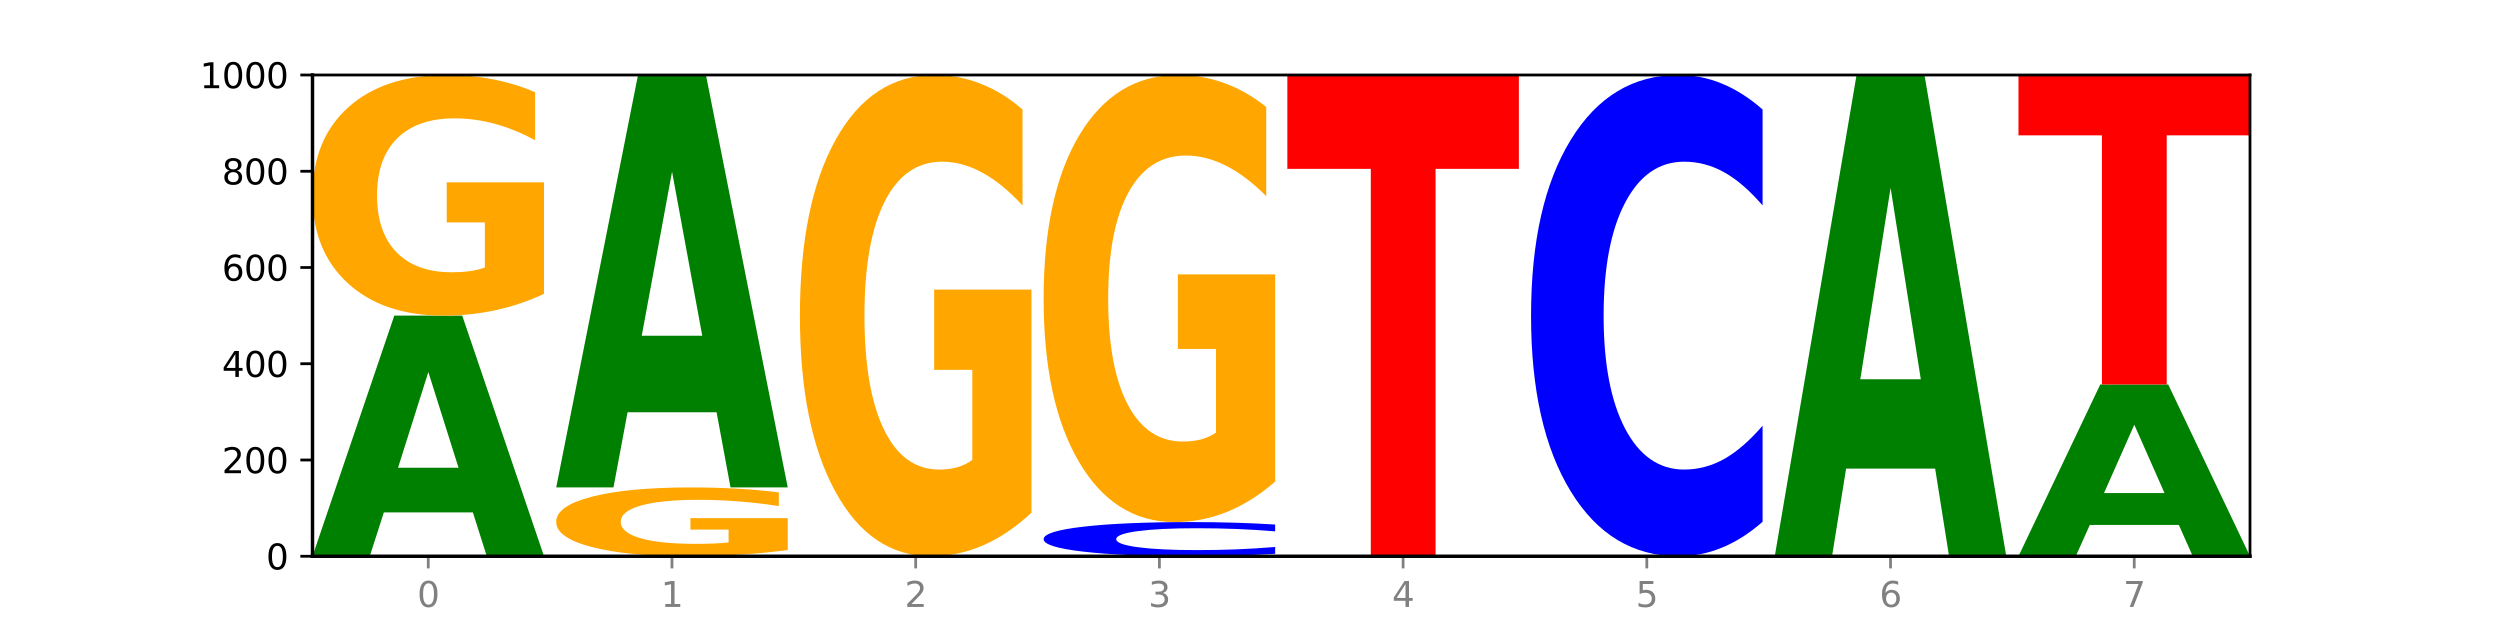
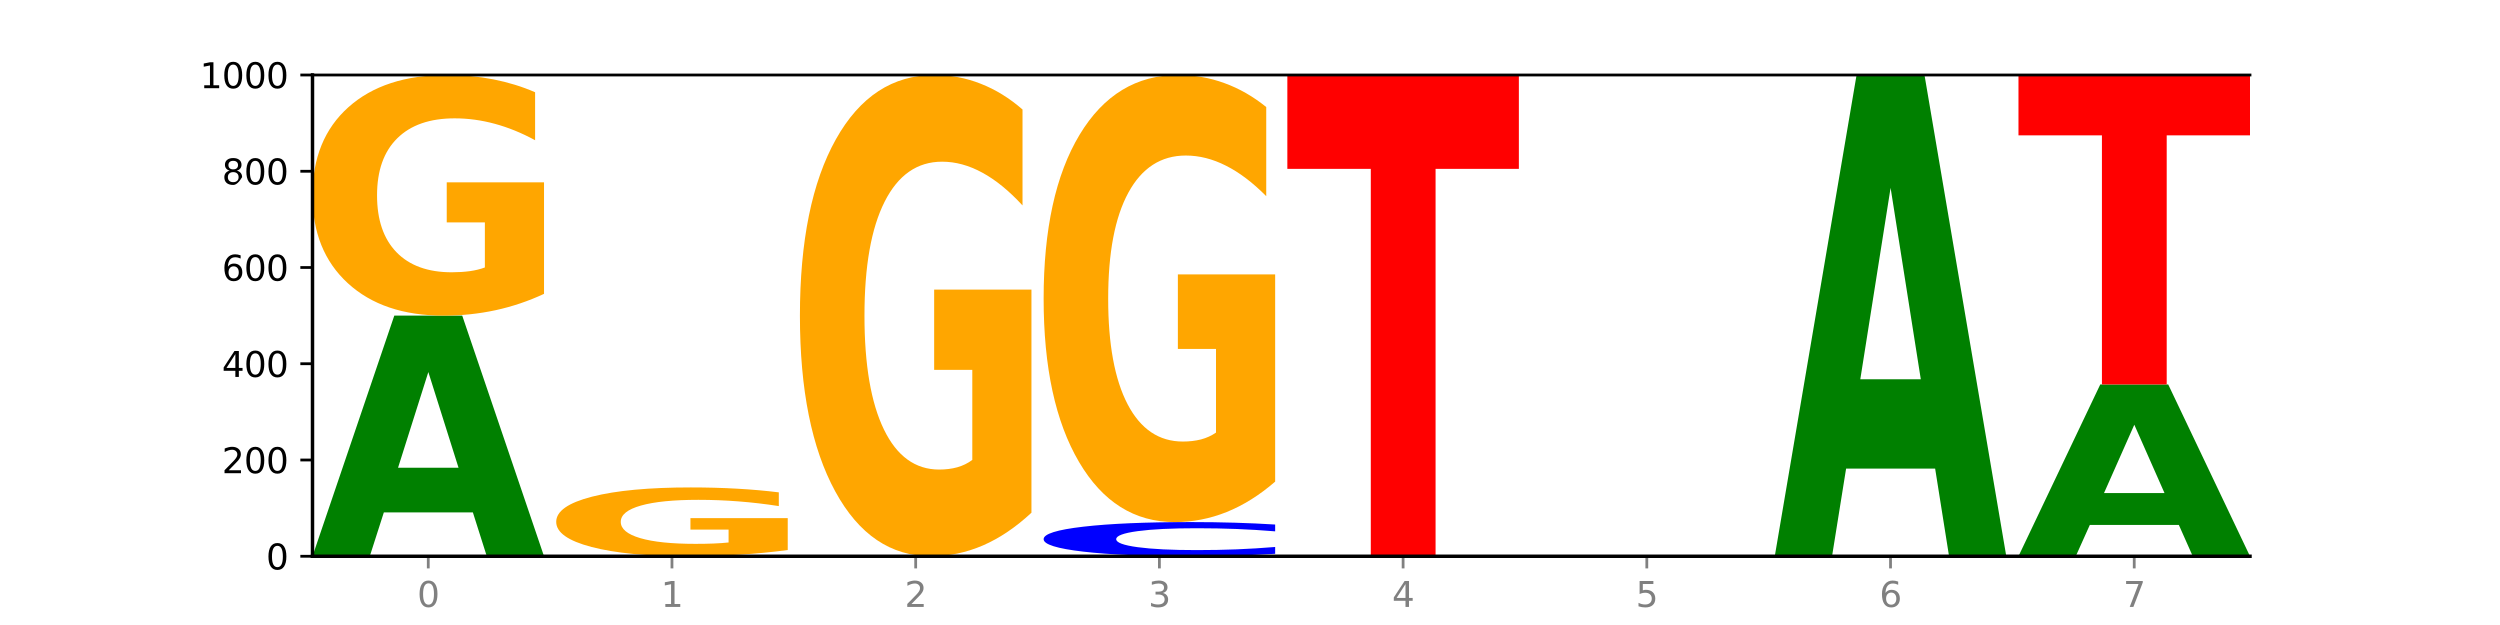
<svg xmlns="http://www.w3.org/2000/svg" xmlns:xlink="http://www.w3.org/1999/xlink" width="720pt" height="180pt" viewBox="0 0 720 180" version="1.1">
  <defs>
    <style type="text/css">*{stroke-linejoin: round; stroke-linecap: butt}</style>
  </defs>
  <g id="figure_1">
    <g id="patch_1">
      <path d="M 0 180  L 720 180  L 720 0  L 0 0  z " style="fill: #ffffff" />
    </g>
    <g id="axes_1">
      <g id="patch_2">
        <path d="M 90 160.2  L 648 160.2  L 648 21.6  L 90 21.6  z " style="fill: #ffffff" />
      </g>
      <g id="line2d_1">
-         <path d="M 90 160.2  L 648 160.2  " clip-path="url(#p58652f0d54)" style="fill: none; stroke: #000000; stroke-width: 0.5; stroke-linecap: square" />
-       </g>
+         </g>
      <g id="patch_3">
        <path d="M 136.189 147.576  L 110.545 147.576  L 106.496 160.2  L 90 160.2  L 113.558 90.9  L 133.121 90.9  L 156.679 160.2  L 140.197 160.2  L 136.189 147.576  z M 114.635 134.714  L 132.058 134.714  L 123.36 107.148  L 114.635 134.714  z " clip-path="url(#p58652f0d54)" style="fill: #008000" />
      </g>
      <g id="patch_4">
        <path d="M 156.679 84.63  Q 149.955 87.765 142.722 89.34  Q 135.489 90.9 127.778 90.9  Q 110.353 90.9 100.177 81.566  Q 90 72.233 90 56.271  Q 90 40.124 100.356 30.862  Q 110.727 21.6 128.764 21.6  Q 135.713 21.6 142.079 22.86  Q 148.46 24.105 154.109 26.567  L 154.109 40.382  Q 148.281 37.218 142.513 35.658  Q 136.744 34.083 130.946 34.083  Q 120.216 34.083 114.403 39.838  Q 108.59 45.578 108.59 56.271  Q 108.59 66.865 114.194 72.648  Q 119.798 78.417 130.109 78.417  Q 132.919 78.417 135.325 78.088  Q 137.731 77.744 139.643 77.029  L 139.643 64.059  L 128.66 64.059  L 128.66 52.507  L 156.679 52.507  L 156.679 84.63  z " clip-path="url(#p58652f0d54)" style="fill: #ffa600" />
      </g>
      <g id="patch_5">
        <path d="M 226.868 158.407  Q 220.143 159.303 212.91 159.754  Q 205.678 160.2 197.967 160.2  Q 180.542 160.2 170.365 157.531  Q 160.189 154.861 160.189 150.296  Q 160.189 145.678 170.545 143.029  Q 180.916 140.38 198.953 140.38  Q 205.902 140.38 212.268 140.74  Q 218.649 141.097 224.298 141.801  L 224.298 145.752  Q 218.47 144.847 212.701 144.401  Q 206.933 143.95 201.135 143.95  Q 190.405 143.95 184.592 145.596  Q 178.779 147.238 178.779 150.296  Q 178.779 153.326 184.383 154.98  Q 189.987 156.63 200.298 156.63  Q 203.107 156.63 205.513 156.536  Q 207.919 156.437 209.832 156.233  L 209.832 152.523  L 198.848 152.523  L 198.848 149.219  L 226.868 149.219  L 226.868 158.407  z " clip-path="url(#p58652f0d54)" style="fill: #ffa600" />
      </g>
      <g id="patch_6">
-         <path d="M 206.377 118.742  L 180.734 118.742  L 176.685 140.38  L 160.189 140.38  L 183.747 21.6  L 203.31 21.6  L 226.868 140.38  L 210.386 140.38  L 206.377 118.742  z M 184.824 96.697  L 202.247 96.697  L 193.549 49.449  L 184.824 96.697  z " clip-path="url(#p58652f0d54)" style="fill: #008000" />
-       </g>
+         </g>
      <g id="patch_7">
        <path d="M 297.057 147.66  Q 290.332 153.93 283.099 157.079  Q 275.866 160.2 268.155 160.2  Q 250.731 160.2 240.554 141.533  Q 230.377 122.866 230.377 90.943  Q 230.377 58.648 240.733 40.124  Q 251.104 21.6 269.142 21.6  Q 276.09 21.6 282.457 24.119  Q 288.838 26.61 294.486 31.535  L 294.486 59.163  Q 288.658 52.836 282.89 49.715  Q 277.122 46.566 271.323 46.566  Q 260.594 46.566 254.781 58.075  Q 248.967 69.556 248.967 90.943  Q 248.967 112.129 254.571 123.696  Q 260.175 135.234 270.487 135.234  Q 273.296 135.234 275.702 134.576  Q 278.108 133.889 280.021 132.457  L 280.021 106.518  L 269.037 106.518  L 269.037 83.413  L 297.057 83.413  L 297.057 147.66  z " clip-path="url(#p58652f0d54)" style="fill: #ffa600" />
      </g>
      <g id="patch_8">
        <path d="M 367.245 159.495  Q 361.668 159.844 355.636 160.021  Q 349.605 160.2 343.036 160.2  Q 323.448 160.2 312.007 158.875  Q 300.566 157.549 300.566 155.283  Q 300.566 153.008 312.007 151.685  Q 323.448 150.359 343.036 150.359  Q 349.605 150.359 355.636 150.538  Q 361.668 150.715 367.245 151.065  L 367.245 153.026  Q 361.617 152.563 356.157 152.347  Q 350.697 152.132 344.666 152.132  Q 333.847 152.132 327.648 152.971  Q 321.465 153.809 321.465 155.283  Q 321.465 156.75 327.648 157.59  Q 333.847 158.427 344.666 158.427  Q 350.697 158.427 356.157 158.212  Q 361.617 157.994 367.245 157.531  L 367.245 159.495  z " clip-path="url(#p58652f0d54)" style="fill: #0000ff" />
      </g>
      <g id="patch_9">
        <path d="M 367.245 138.71  Q 360.521 144.535 353.288 147.46  Q 346.055 150.359 338.344 150.359  Q 320.919 150.359 310.743 133.018  Q 300.566 115.676 300.566 86.02  Q 300.566 56.017 310.922 38.809  Q 321.293 21.6 339.33 21.6  Q 346.279 21.6 352.645 23.941  Q 359.026 26.255 364.675 30.829  L 364.675 56.496  Q 358.847 50.618 353.079 47.719  Q 347.31 44.793 341.512 44.793  Q 330.782 44.793 324.969 55.485  Q 319.156 66.151 319.156 86.02  Q 319.156 105.702 324.76 116.447  Q 330.364 127.166 340.675 127.166  Q 343.485 127.166 345.891 126.554  Q 348.297 125.916 350.209 124.586  L 350.209 100.489  L 339.226 100.489  L 339.226 79.024  L 367.245 79.024  L 367.245 138.71  z " clip-path="url(#p58652f0d54)" style="fill: #ffa600" />
      </g>
      <g id="patch_10">
        <path d="M 370.755 21.6  L 437.434 21.6  L 437.434 48.631  L 413.445 48.631  L 413.445 160.2  L 394.79 160.2  L 394.79 48.631  L 370.755 48.631  L 370.755 21.6  z " clip-path="url(#p58652f0d54)" style="fill: #ff0000" />
      </g>
      <g id="patch_11">
-         <path d="M 507.623 150.265  Q 502.045 155.19 496.014 157.681  Q 489.983 160.2 483.414 160.2  Q 463.825 160.2 452.384 141.533  Q 440.943 122.866 440.943 90.943  Q 440.943 58.905 452.384 40.267  Q 463.825 21.6 483.414 21.6  Q 489.983 21.6 496.014 24.119  Q 502.045 26.61 507.623 31.535  L 507.623 59.163  Q 501.995 52.635 496.535 49.601  Q 491.075 46.566 485.043 46.566  Q 474.224 46.566 468.025 58.39  Q 461.843 70.186 461.843 90.943  Q 461.843 111.614 468.025 123.439  Q 474.224 135.234 485.043 135.234  Q 491.075 135.234 496.535 132.199  Q 501.995 129.136 507.623 122.608  L 507.623 150.265  z " clip-path="url(#p58652f0d54)" style="fill: #0000ff" />
-       </g>
+         </g>
      <g id="patch_12">
        <path d="M 557.321 134.951  L 531.677 134.951  L 527.628 160.2  L 511.132 160.2  L 534.69 21.6  L 554.253 21.6  L 577.811 160.2  L 561.329 160.2  L 557.321 134.951  z M 535.767 109.228  L 553.19 109.228  L 544.492 54.096  L 535.767 109.228  z " clip-path="url(#p58652f0d54)" style="fill: #008000" />
      </g>
      <g id="patch_13">
        <path d="M 627.51 151.186  L 601.866 151.186  L 597.817 160.2  L 581.321 160.2  L 604.879 110.72  L 624.442 110.72  L 648 160.2  L 631.518 160.2  L 627.51 151.186  z M 605.956 142.003  L 623.379 142.003  L 614.681 122.321  L 605.956 142.003  z " clip-path="url(#p58652f0d54)" style="fill: #008000" />
      </g>
      <g id="patch_14">
        <path d="M 581.321 21.6  L 648 21.6  L 648 38.981  L 624.011 38.981  L 624.011 110.72  L 605.356 110.72  L 605.356 38.981  L 581.321 38.981  L 581.321 21.6  z " clip-path="url(#p58652f0d54)" style="fill: #ff0000" />
      </g>
      <g id="matplotlib.axis_1">
        <g id="xtick_1">
          <g id="line2d_2">
            <defs>
              <path id="m3cb509b8a4" d="M 0 0  L 0 3.5  " style="stroke: #808080; stroke-width: 0.8" />
            </defs>
            <g>
              <use xlink:href="#m3cb509b8a4" x="123.34" y="160.2" style="fill: #808080; stroke: #808080; stroke-width: 0.8" />
            </g>
          </g>
          <g id="text_1">
            <g style="fill: #808080" transform="translate(120.158 174.798) scale(0.1 -0.1)">
              <defs>
                <path id="DejaVuSans-30" d="M 2034 4250  Q 1547 4250 1301 3770  Q 1056 3291 1056 2328  Q 1056 1369 1301 889  Q 1547 409 2034 409  Q 2525 409 2770 889  Q 3016 1369 3016 2328  Q 3016 3291 2770 3770  Q 2525 4250 2034 4250  z M 2034 4750  Q 2819 4750 3233 4129  Q 3647 3509 3647 2328  Q 3647 1150 3233 529  Q 2819 -91 2034 -91  Q 1250 -91 836 529  Q 422 1150 422 2328  Q 422 3509 836 4129  Q 1250 4750 2034 4750  z " transform="scale(0.016)" />
              </defs>
              <use xlink:href="#DejaVuSans-30" />
            </g>
          </g>
        </g>
        <g id="xtick_2">
          <g id="line2d_3">
            <g>
              <use xlink:href="#m3cb509b8a4" x="193.528" y="160.2" style="fill: #808080; stroke: #808080; stroke-width: 0.8" />
            </g>
          </g>
          <g id="text_2">
            <g style="fill: #808080" transform="translate(190.347 174.798) scale(0.1 -0.1)">
              <defs>
                <path id="DejaVuSans-31" d="M 794 531  L 1825 531  L 1825 4091  L 703 3866  L 703 4441  L 1819 4666  L 2450 4666  L 2450 531  L 3481 531  L 3481 0  L 794 0  L 794 531  z " transform="scale(0.016)" />
              </defs>
              <use xlink:href="#DejaVuSans-31" />
            </g>
          </g>
        </g>
        <g id="xtick_3">
          <g id="line2d_4">
            <g>
              <use xlink:href="#m3cb509b8a4" x="263.717" y="160.2" style="fill: #808080; stroke: #808080; stroke-width: 0.8" />
            </g>
          </g>
          <g id="text_3">
            <g style="fill: #808080" transform="translate(260.536 174.798) scale(0.1 -0.1)">
              <defs>
                <path id="DejaVuSans-32" d="M 1228 531  L 3431 531  L 3431 0  L 469 0  L 469 531  Q 828 903 1448 1529  Q 2069 2156 2228 2338  Q 2531 2678 2651 2914  Q 2772 3150 2772 3378  Q 2772 3750 2511 3984  Q 2250 4219 1831 4219  Q 1534 4219 1204 4116  Q 875 4013 500 3803  L 500 4441  Q 881 4594 1212 4672  Q 1544 4750 1819 4750  Q 2544 4750 2975 4387  Q 3406 4025 3406 3419  Q 3406 3131 3298 2873  Q 3191 2616 2906 2266  Q 2828 2175 2409 1742  Q 1991 1309 1228 531  z " transform="scale(0.016)" />
              </defs>
              <use xlink:href="#DejaVuSans-32" />
            </g>
          </g>
        </g>
        <g id="xtick_4">
          <g id="line2d_5">
            <g>
              <use xlink:href="#m3cb509b8a4" x="333.906" y="160.2" style="fill: #808080; stroke: #808080; stroke-width: 0.8" />
            </g>
          </g>
          <g id="text_4">
            <g style="fill: #808080" transform="translate(330.724 174.798) scale(0.1 -0.1)">
              <defs>
                <path id="DejaVuSans-33" d="M 2597 2516  Q 3050 2419 3304 2112  Q 3559 1806 3559 1356  Q 3559 666 3084 287  Q 2609 -91 1734 -91  Q 1441 -91 1130 -33  Q 819 25 488 141  L 488 750  Q 750 597 1062 519  Q 1375 441 1716 441  Q 2309 441 2620 675  Q 2931 909 2931 1356  Q 2931 1769 2642 2001  Q 2353 2234 1838 2234  L 1294 2234  L 1294 2753  L 1863 2753  Q 2328 2753 2575 2939  Q 2822 3125 2822 3475  Q 2822 3834 2567 4026  Q 2313 4219 1838 4219  Q 1578 4219 1281 4162  Q 984 4106 628 3988  L 628 4550  Q 988 4650 1302 4700  Q 1616 4750 1894 4750  Q 2613 4750 3031 4423  Q 3450 4097 3450 3541  Q 3450 3153 3228 2886  Q 3006 2619 2597 2516  z " transform="scale(0.016)" />
              </defs>
              <use xlink:href="#DejaVuSans-33" />
            </g>
          </g>
        </g>
        <g id="xtick_5">
          <g id="line2d_6">
            <g>
              <use xlink:href="#m3cb509b8a4" x="404.094" y="160.2" style="fill: #808080; stroke: #808080; stroke-width: 0.8" />
            </g>
          </g>
          <g id="text_5">
            <g style="fill: #808080" transform="translate(400.913 174.798) scale(0.1 -0.1)">
              <defs>
                <path id="DejaVuSans-34" d="M 2419 4116  L 825 1625  L 2419 1625  L 2419 4116  z M 2253 4666  L 3047 4666  L 3047 1625  L 3713 1625  L 3713 1100  L 3047 1100  L 3047 0  L 2419 0  L 2419 1100  L 313 1100  L 313 1709  L 2253 4666  z " transform="scale(0.016)" />
              </defs>
              <use xlink:href="#DejaVuSans-34" />
            </g>
          </g>
        </g>
        <g id="xtick_6">
          <g id="line2d_7">
            <g>
              <use xlink:href="#m3cb509b8a4" x="474.283" y="160.2" style="fill: #808080; stroke: #808080; stroke-width: 0.8" />
            </g>
          </g>
          <g id="text_6">
            <g style="fill: #808080" transform="translate(471.102 174.798) scale(0.1 -0.1)">
              <defs>
                <path id="DejaVuSans-35" d="M 691 4666  L 3169 4666  L 3169 4134  L 1269 4134  L 1269 2991  Q 1406 3038 1543 3061  Q 1681 3084 1819 3084  Q 2600 3084 3056 2656  Q 3513 2228 3513 1497  Q 3513 744 3044 326  Q 2575 -91 1722 -91  Q 1428 -91 1123 -41  Q 819 9 494 109  L 494 744  Q 775 591 1075 516  Q 1375 441 1709 441  Q 2250 441 2565 725  Q 2881 1009 2881 1497  Q 2881 1984 2565 2268  Q 2250 2553 1709 2553  Q 1456 2553 1204 2497  Q 953 2441 691 2322  L 691 4666  z " transform="scale(0.016)" />
              </defs>
              <use xlink:href="#DejaVuSans-35" />
            </g>
          </g>
        </g>
        <g id="xtick_7">
          <g id="line2d_8">
            <g>
              <use xlink:href="#m3cb509b8a4" x="544.472" y="160.2" style="fill: #808080; stroke: #808080; stroke-width: 0.8" />
            </g>
          </g>
          <g id="text_7">
            <g style="fill: #808080" transform="translate(541.29 174.798) scale(0.1 -0.1)">
              <defs>
                <path id="DejaVuSans-36" d="M 2113 2584  Q 1688 2584 1439 2293  Q 1191 2003 1191 1497  Q 1191 994 1439 701  Q 1688 409 2113 409  Q 2538 409 2786 701  Q 3034 994 3034 1497  Q 3034 2003 2786 2293  Q 2538 2584 2113 2584  z M 3366 4563  L 3366 3988  Q 3128 4100 2886 4159  Q 2644 4219 2406 4219  Q 1781 4219 1451 3797  Q 1122 3375 1075 2522  Q 1259 2794 1537 2939  Q 1816 3084 2150 3084  Q 2853 3084 3261 2657  Q 3669 2231 3669 1497  Q 3669 778 3244 343  Q 2819 -91 2113 -91  Q 1303 -91 875 529  Q 447 1150 447 2328  Q 447 3434 972 4092  Q 1497 4750 2381 4750  Q 2619 4750 2861 4703  Q 3103 4656 3366 4563  z " transform="scale(0.016)" />
              </defs>
              <use xlink:href="#DejaVuSans-36" />
            </g>
          </g>
        </g>
        <g id="xtick_8">
          <g id="line2d_9">
            <g>
              <use xlink:href="#m3cb509b8a4" x="614.66" y="160.2" style="fill: #808080; stroke: #808080; stroke-width: 0.8" />
            </g>
          </g>
          <g id="text_8">
            <g style="fill: #808080" transform="translate(611.479 174.798) scale(0.1 -0.1)">
              <defs>
                <path id="DejaVuSans-37" d="M 525 4666  L 3525 4666  L 3525 4397  L 1831 0  L 1172 0  L 2766 4134  L 525 4134  L 525 4666  z " transform="scale(0.016)" />
              </defs>
              <use xlink:href="#DejaVuSans-37" />
            </g>
          </g>
        </g>
      </g>
      <g id="matplotlib.axis_2">
        <g id="ytick_1">
          <g id="line2d_10">
            <defs>
              <path id="m3fcfb96da1" d="M 0 0  L -3.5 0  " style="stroke: #000000; stroke-width: 0.8" />
            </defs>
            <g>
              <use xlink:href="#m3fcfb96da1" x="90" y="160.2" style="stroke: #000000; stroke-width: 0.8" />
            </g>
          </g>
          <g id="text_9">
            <g transform="translate(76.638 163.999) scale(0.1 -0.1)">
              <use xlink:href="#DejaVuSans-30" />
            </g>
          </g>
        </g>
        <g id="ytick_2">
          <g id="line2d_11">
            <g>
              <use xlink:href="#m3fcfb96da1" x="90" y="132.48" style="stroke: #000000; stroke-width: 0.8" />
            </g>
          </g>
          <g id="text_10">
            <g transform="translate(63.913 136.279) scale(0.1 -0.1)">
              <use xlink:href="#DejaVuSans-32" />
              <use xlink:href="#DejaVuSans-30" x="63.623" />
              <use xlink:href="#DejaVuSans-30" x="127.246" />
            </g>
          </g>
        </g>
        <g id="ytick_3">
          <g id="line2d_12">
            <g>
              <use xlink:href="#m3fcfb96da1" x="90" y="104.76" style="stroke: #000000; stroke-width: 0.8" />
            </g>
          </g>
          <g id="text_11">
            <g transform="translate(63.913 108.559) scale(0.1 -0.1)">
              <use xlink:href="#DejaVuSans-34" />
              <use xlink:href="#DejaVuSans-30" x="63.623" />
              <use xlink:href="#DejaVuSans-30" x="127.246" />
            </g>
          </g>
        </g>
        <g id="ytick_4">
          <g id="line2d_13">
            <g>
              <use xlink:href="#m3fcfb96da1" x="90" y="77.04" style="stroke: #000000; stroke-width: 0.8" />
            </g>
          </g>
          <g id="text_12">
            <g transform="translate(63.913 80.839) scale(0.1 -0.1)">
              <use xlink:href="#DejaVuSans-36" />
              <use xlink:href="#DejaVuSans-30" x="63.623" />
              <use xlink:href="#DejaVuSans-30" x="127.246" />
            </g>
          </g>
        </g>
        <g id="ytick_5">
          <g id="line2d_14">
            <g>
              <use xlink:href="#m3fcfb96da1" x="90" y="49.32" style="stroke: #000000; stroke-width: 0.8" />
            </g>
          </g>
          <g id="text_13">
            <g transform="translate(63.913 53.119) scale(0.1 -0.1)">
              <defs>
-                 <path id="DejaVuSans-38" d="M 2034 2216  Q 1584 2216 1326 1975  Q 1069 1734 1069 1313  Q 1069 891 1326 650  Q 1584 409 2034 409  Q 2484 409 2743 651  Q 3003 894 3003 1313  Q 3003 1734 2745 1975  Q 2488 2216 2034 2216  z M 1403 2484  Q 997 2584 770 2862  Q 544 3141 544 3541  Q 544 4100 942 4425  Q 1341 4750 2034 4750  Q 2731 4750 3128 4425  Q 3525 4100 3525 3541  Q 3525 3141 3298 2862  Q 3072 2584 2669 2484  Q 3125 2378 3379 2068  Q 3634 1759 3634 1313  Q 3634 634 3220 271  Q 2806 -91 2034 -91  Q 1263 -91 848 271  Q 434 634 434 1313  Q 434 1759 690 2068  Q 947 2378 1403 2484  z M 1172 3481  Q 1172 3119 1398 2916  Q 1625 2713 2034 2713  Q 2441 2713 2670 2916  Q 2900 3119 2900 3481  Q 2900 3844 2670 4047  Q 2441 4250 2034 4250  Q 1625 4250 1398 4047  Q 1172 3844 1172 3481  z " transform="scale(0.016)" />
+                 <path id="DejaVuSans-38" d="M 2034 2216  Q 1584 2216 1326 1975  Q 1069 1734 1069 1313  Q 1069 891 1326 650  Q 1584 409 2034 409  Q 2484 409 2743 651  Q 3003 894 3003 1313  Q 3003 1734 2745 1975  Q 2488 2216 2034 2216  z M 1403 2484  Q 997 2584 770 2862  Q 544 3141 544 3541  Q 544 4100 942 4425  Q 1341 4750 2034 4750  Q 2731 4750 3128 4425  Q 3525 4100 3525 3541  Q 3525 3141 3298 2862  Q 3072 2584 2669 2484  Q 3125 2378 3379 2068  Q 3634 1759 3634 1313  Q 2806 -91 2034 -91  Q 1263 -91 848 271  Q 434 634 434 1313  Q 434 1759 690 2068  Q 947 2378 1403 2484  z M 1172 3481  Q 1172 3119 1398 2916  Q 1625 2713 2034 2713  Q 2441 2713 2670 2916  Q 2900 3119 2900 3481  Q 2900 3844 2670 4047  Q 2441 4250 2034 4250  Q 1625 4250 1398 4047  Q 1172 3844 1172 3481  z " transform="scale(0.016)" />
              </defs>
              <use xlink:href="#DejaVuSans-38" />
              <use xlink:href="#DejaVuSans-30" x="63.623" />
              <use xlink:href="#DejaVuSans-30" x="127.246" />
            </g>
          </g>
        </g>
        <g id="ytick_6">
          <g id="line2d_15">
            <g>
              <use xlink:href="#m3fcfb96da1" x="90" y="21.6" style="stroke: #000000; stroke-width: 0.8" />
            </g>
          </g>
          <g id="text_14">
            <g transform="translate(57.55 25.399) scale(0.1 -0.1)">
              <use xlink:href="#DejaVuSans-31" />
              <use xlink:href="#DejaVuSans-30" x="63.623" />
              <use xlink:href="#DejaVuSans-30" x="127.246" />
              <use xlink:href="#DejaVuSans-30" x="190.869" />
            </g>
          </g>
        </g>
      </g>
      <g id="patch_15">
        <path d="M 90 160.2  L 90 21.6  " style="fill: none; stroke: #000000; stroke-linejoin: miter; stroke-linecap: square" />
      </g>
      <g id="patch_16">
-         <path d="M 648 160.2  L 648 21.6  " style="fill: none; stroke: #000000; stroke-width: 0.8; stroke-linejoin: miter; stroke-linecap: square" />
-       </g>
+         </g>
      <g id="patch_17">
        <path d="M 90 160.2  L 648 160.2  " style="fill: none; stroke: #000000; stroke-linejoin: miter; stroke-linecap: square" />
      </g>
      <g id="patch_18">
        <path d="M 90 21.6  L 648 21.6  " style="fill: none; stroke: #000000; stroke-width: 0.8; stroke-linejoin: miter; stroke-linecap: square" />
      </g>
    </g>
  </g>
  <defs>
    <clipPath id="p58652f0d54">
      <rect x="90" y="21.6" width="558" height="138.6" />
    </clipPath>
  </defs>
</svg>